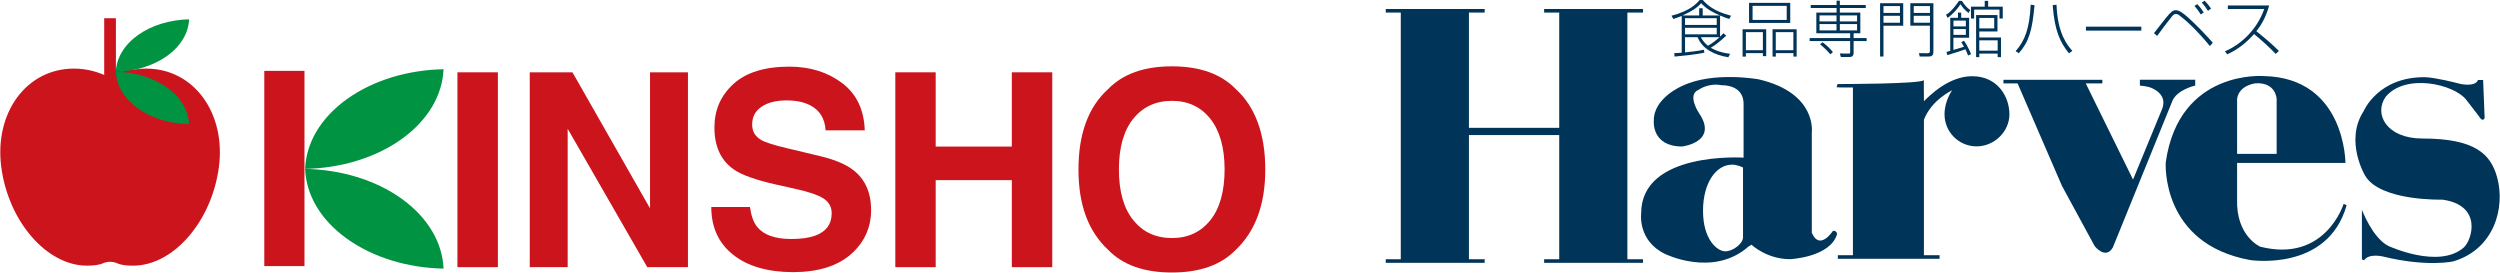
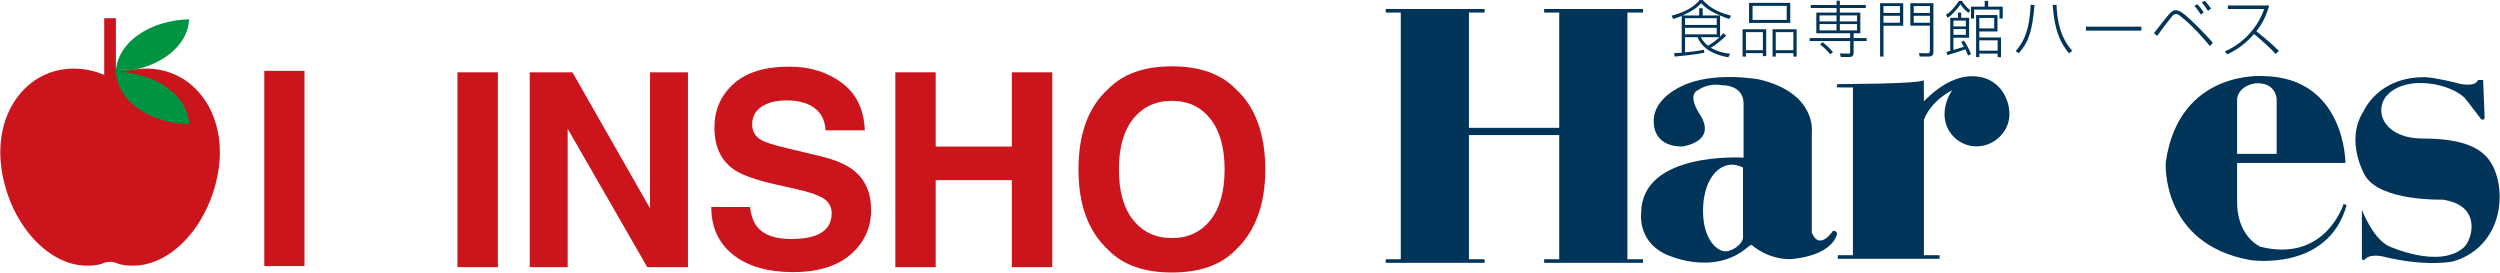
<svg xmlns="http://www.w3.org/2000/svg" id="b" width="140.24mm" height="15.29mm" viewBox="0 0 397.52 43.35">
  <defs>
    <style>.d{fill:#cc141c;}.e{fill:#003559;}.f{fill:#009342;}</style>
  </defs>
  <g id="c">
    <path class="e" d="M273.52,5.83c.26-.23.39-.4.52-.55l.46.39c-1.01.94-1.69,1.48-2.45,1.92.2.13,1.18.74,3.07.97l-.29.55c-2.13-.37-4.08-1.23-4.88-3.19h-2v2.41c.96-.09,2.06-.22,2.99-.42l.09.46c-1.22.3-3.91.56-4.74.63l-.06-.55c.31-.01.62-.02,1.19-.07V2.53c-.61.26-1.01.38-1.34.49l-.28-.52c3.02-.79,4.03-1.97,4.48-2.51h.48c.72.8,1.78,1.8,4.51,2.51l-.29.52c-.53-.17-.95-.33-1.46-.55v3.35ZM272.99,2.89h-5.04v1.08h5.04v-1.08ZM272.99,4.42h-5.04v1.04h5.04v-1.04ZM273.48,2.46v-.02c-1.06-.43-2.12-1.01-2.97-1.93-.63.72-1.54,1.33-2.93,1.93v.02h2.62v-1.15h.56v1.15h2.74ZM270.47,5.92c.16.29.41.77,1.12,1.36.67-.38,1.27-.84,1.84-1.36h-2.96Z" />
    <path class="e" d="M284.68.46v3.19h-6.55V.46h6.55ZM278.69.93v2.24h5.43V.93h-5.43ZM280.86,4.65v4.28h-.53v-.48h-2.7v.55h-.53v-4.35h3.76ZM277.63,5.11v2.87h2.7v-2.87h-2.7ZM285.7,4.65v4.35h-.51v-.55h-2.8v.55h-.52v-4.35h3.84ZM282.38,5.11v2.87h2.8v-2.87h-2.8Z" />
    <path class="e" d="M292.57.11v.69h4.12v.47h-4.12v.73h3.26v3.29h-1.07v.76h2.07v.48h-2.07v1.88c0,.66-.47.66-.8.66h-1.23l-.16-.57,1.33.02c.31,0,.31-.02.31-.25v-1.74h-6.44v-.48h6.44v-.76h-5.38v-3.29h3.22v-.73h-4.11v-.47h4.11V.11h.53ZM292.04,2.45h-2.7v.95h2.7v-.95ZM292.04,3.83h-2.7v1h2.7v-1ZM295.31,2.45h-2.74v.95h2.74v-.95ZM295.31,3.83h-2.74v1h2.74v-1ZM291.05,8.64c-.54-.66-1.08-1.15-1.62-1.58l.38-.35c.45.33,1.18.95,1.66,1.58l-.42.35Z" />
    <path class="e" d="M302.65.51v3.58h-3.14v4.9h-.54V.51h3.68ZM299.51.97v1.09h2.62V.97h-2.62ZM299.51,2.51v1.11h2.62v-1.11h-2.62ZM307.45.51v7.62c0,.43-.01.86-.77.86h-1.41l-.12-.54,1.33.02c.41,0,.41-.16.41-.46v-3.93h-3.11V.51h3.66ZM304.32.97v1.09h2.58V.97h-2.58ZM304.32,2.51v1.11h2.58v-1.11h-2.58Z" />
    <path class="e" d="M318.21,9.09h-.54v-.57h-2.92v.57h-.51V2.4h3.4v2.6h-2.89v.96h3.45v3.15ZM316.16.14v.92h2.32v1.89h-.52v-1.42h-4.03v1.42h-.5v-1.89h2.18V.14h.55ZM317.12,2.85h-2.37v1.67h2.37v-1.67ZM317.67,6.41h-2.92v1.65h2.92v-1.65ZM312.31,6.48c.41.53.89,1.52,1.13,2.13l-.48.22c-.08-.24-.19-.53-.42-.99-.32.12-2.07.71-2.88.93l-.13-.51c.1-.02.52-.14.6-.17V2.83h1.23v-.83h.51v.83h1.26v3.17h-2.5v1.94c.9-.26,1.07-.31,1.68-.5-.24-.44-.3-.52-.43-.73l.41-.23ZM312.61,3.28h-1.97v.92h1.97v-.92ZM312.61,4.62h-1.97v.93h1.97v-.93ZM309.45,2.34c.84-.4,1.91-1.95,2.06-2.2h.47c.44.67.75,1.02,1.33,1.48l-.28.44c-.67-.5-1.07-1.06-1.27-1.39-.4.66-1.28,1.64-2.04,2.18l-.27-.51Z" />
    <path class="e" d="M320.53,8.13c1.47-1.65,2.22-3.62,2.39-7.38l.61.07c-.35,3.96-.87,5.82-2.5,7.65l-.51-.34ZM327.03.75c.16,4.57,1.73,6.46,2.52,7.34l-.54.39c-1.39-1.72-2.28-3.55-2.59-7.66l.6-.07Z" />
    <path class="e" d="M340.52,4.24v.63h-8.81v-.63h8.81Z" />
    <path class="e" d="M342.53,5.27c.32-.4,1.62-2.08,1.91-2.43.77-.93,1.08-1.22,1.57-1.22.6,0,1.33.63,1.92,1.14,1.04.9,3.13,3.06,3.96,4.04l-.47.52c-2.2-2.68-3.98-4.24-4.88-4.9-.1-.08-.3-.2-.52-.2-.23,0-.41.12-.63.39-.6.73-1.87,2.42-2.35,3.1l-.51-.43ZM349.97,2.3c-.34-.56-.72-1.04-1-1.36l.46-.28c.35.38.7.81,1.02,1.31l-.47.33ZM351.12,1.73c-.28-.46-.64-.93-.98-1.33l.44-.29c.18.18.56.56,1.03,1.26l-.49.35Z" />
    <path class="e" d="M361.89,8.57c-.9-.96-2.58-2.48-3.45-3.16-1.17,1.36-2.61,2.48-4.25,3.23l-.38-.47c2.21-.94,4.95-3.08,6.26-6.74h-5.79v-.56h6.57c-.4,1.49-1.06,2.9-2.04,4.09,1.77,1.42,2.56,2.12,3.59,3.14l-.49.46Z" />
    <polygon class="e" points="261.27 2 261.27 1.43 245.54 1.43 245.54 2 247.94 2 247.94 20.33 233.58 20.33 233.58 2 236.08 2 236.08 1.43 220.35 1.43 220.35 2 222.74 2 222.74 41.23 220.35 41.23 220.35 41.8 236.08 41.8 236.08 41.23 233.58 41.23 233.58 21.48 247.94 21.48 247.94 41.23 245.54 41.23 245.54 41.8 261.27 41.8 261.27 41.23 258.78 41.23 258.78 2 261.27 2" />
    <path class="e" d="M277.26,25.08v-8.73c-.13-2.97-3.47-2.79-3.47-2.79-2.14-.43-3.68.72-3.68.72-1.92.77.06,3.71.06,3.71,3.14,4.61-2.68,5.31-2.68,5.31-4.89,0-4.51-4.06-4.51-4.06-.09-3.65,4.51-5.57,4.51-5.57,4.95-2.38,12.18-1.05,12.18-1.05,9.31,2.17,8.44,8.44,8.44,8.44v15.95c1.25,2.97,3.36-.29,3.36-.29.57-.1.67.47.67.47-1.05,3.74-7.48,4.03-7.48,4.03-3.74,0-6.14-2.3-6.14-2.3l-.48.29c-5.66,4.99-13.33,1.15-13.33,1.15-4.32-2.12-3.74-6.43-3.74-6.43,0-9.92,16.29-8.86,16.29-8.86ZM275.41,26.19c-2.43,0-4.6,2.75-4.6,7.34s2.27,6.44,3.54,6.44,2.82-1.27,2.82-2.2v-11.13s-.91-.46-1.76-.46Z" />
    <path class="e" d="M310.43,14.36s-3.29,1.52-4.49,4.7v21.53h2.49v.57h-16.18v-.57h2.4V13.91c-1.5.01-2.55,0-2.59-.03l.13-.51s13.48,0,13.74-.64v1.95h.01v1.42c.86-.85,3.93-3.98,7.67-3.98,4.11,0,5.93,3.32,5.93,6.06s-2.4,5.1-5.22,5.1-5.1-2.28-5.1-5.1c0-2.17,1.2-3.8,1.2-3.8Z" />
-     <path class="e" d="M345.42,16.15l-9.43,23.2c-1.15,2.01-2.88-.19-2.88-.19l-5.21-9.59-7.06-16.31h-2.25v-.57h15.73v.57h-2.64l7.52,15.3,4.68-11.36c.45-1.32-.1-2.46-1.64-3.17-.74-.34-1.95-.42-1.95-.42v-.93h8.8v.93s-2.93.63-3.67,2.53Z" />
    <path class="e" d="M355.75,31.66c-.19,5.95,3.7,7.58,3.7,7.58,10.36,2.6,13.24-6.81,13.24-6.81l.48.2c-2.97,10.65-15.34,8.73-15.34,8.73-14.29-2.59-13.43-15.54-13.43-15.54,2.11-14.87,15.63-13.72,15.63-13.72,12.95.29,12.95,13.81,12.95,13.81h-17.23v5.75ZM355.75,24.47h6.29v-8.73s-.09-2.69-3.36-2.49c0,0-2.65.28-2.93,2.49v8.73Z" />
    <path class="e" d="M391.14,13.32s2.45.6,2.93-.6h.81l.24,6.05s-.26.77-.89-.25c0,0-.14-.22-2.06-2.68-1.93-2.45-9.64-4.25-12.8-.43-1.91,2.73.15,6.62,5.85,6.62,8.32,0,10.86,2.44,11.88,6.15,1.35,4.86-.47,11.44-6.93,13.38,0,0-4.08.98-11.25-.77,0,0-2.21-.54-2.97.6l-.35-.13v-7.9s1.67,4.48,4.22,5.76c0,0,8.02,3.73,11.98.24,1.34-1.19,3.01-6.73-3.4-7.61,0,0-9.85.29-12.28-3.8,0,0-3.32-5.53-.25-10.26,0,0,2.3-5.53,9.84-5.41,1.58.07,4.59.8,5.44,1.04Z" />
    <rect class="d" x="41.99" y="11.27" width="6.39" height="31.05" />
-     <path class="f" d="M48.48,26.86c5.58-.11,11.12-1.7,15.39-4.77,4.26-3.07,6.46-7.06,6.63-11.08-5.59.11-11.12,1.7-15.39,4.77-4.27,3.07-6.47,7.06-6.63,11.08Z" />
-     <path class="f" d="M48.48,26.86c5.58.11,11.12,1.7,15.39,4.77,4.26,3.08,6.46,7.06,6.63,11.09-5.59-.11-11.12-1.71-15.39-4.77-4.27-3.07-6.47-7.06-6.63-11.09Z" />
    <rect class="d" x="17.75" y="11.07" width="3.61" height="2.2" />
    <path class="d" d="M17.46,12.37c1.75-.94,3.71-1.46,5.76-1.46,7.52,0,12.69,7.02,11.55,15.67-1.15,8.66-7.25,15.67-13.63,15.67-.9,0-1.81-.05-2.61-.4-.33-.14-.69-.21-1.07-.21s-.74.07-1.06.21c-.81.34-1.72.4-2.62.4-6.38,0-12.48-7.01-13.62-15.67-1.14-8.66,4.02-15.67,11.55-15.67,2.05,0,4.01.53,5.75,1.46Z" />
    <rect class="d" x="16.53" y="2.9" width="1.86" height="17.01" />
    <path class="f" d="M18.38,11.41c2.96-.06,5.89-.89,8.14-2.51,2.26-1.62,3.42-3.71,3.51-5.83-2.95.07-5.88.9-8.14,2.51-2.25,1.62-3.42,3.71-3.51,5.83Z" />
    <path class="f" d="M18.38,11.41c2.96.06,5.89.89,8.14,2.51,2.26,1.62,3.42,3.71,3.51,5.83-2.95-.06-5.88-.89-8.14-2.51-2.25-1.61-3.42-3.71-3.51-5.83Z" />
    <path class="d" d="M72.71,11.5v30.99h6.43V11.5h-6.43Z" />
    <path class="d" d="M90.24,42.49v-22.01l12.66,22.01h6.47V11.5h-6.03v21.64l-12.34-21.64h-6.79v30.99h6.03Z" />
    <path class="d" d="M113.05,32.92h6.18c.2,1.42.58,2.47,1.16,3.18,1.05,1.28,2.85,1.91,5.41,1.91,1.52,0,2.76-.17,3.72-.5,1.81-.64,2.71-1.84,2.71-3.6,0-1.02-.45-1.81-1.34-2.37-.9-.55-2.31-1.03-4.22-1.45l-3.28-.74c-3.22-.72-5.46-1.52-6.68-2.37-2.09-1.43-3.13-3.67-3.13-6.71,0-2.78,1.01-5.08,3.03-6.92,2.01-1.83,4.98-2.75,8.89-2.75,3.27,0,6.05.86,8.36,2.59,2.31,1.73,3.52,4.24,3.63,7.54h-6.23c-.11-1.86-.92-3.19-2.44-3.98-1.01-.52-2.26-.78-3.76-.78-1.67,0-3,.34-3.99,1.01-1,.68-1.49,1.61-1.49,2.82,0,1.11.49,1.93,1.47,2.48.63.37,1.97.79,4.03,1.28l5.34,1.28c2.34.56,4.11,1.31,5.3,2.25,1.85,1.46,2.78,3.57,2.78,6.33s-1.09,5.18-3.25,7.05c-2.17,1.87-5.23,2.81-9.18,2.81s-7.21-.92-9.52-2.77c-2.32-1.84-3.47-4.37-3.47-7.6Z" />
    <path class="d" d="M148.77,42.49h-6.42V11.5h6.42v11.81h12.11v-11.81h6.43v30.99h-6.43v-13.84h-12.11v13.84Z" />
    <path class="d" d="M180.2,35.02c-1.53-1.89-2.29-4.59-2.29-8.07s.76-6.18,2.29-8.07c1.53-1.89,3.57-2.84,6.14-2.84s4.6.95,6.11,2.85c1.5,1.9,2.27,4.59,2.27,8.06s-.76,6.19-2.27,8.07c-1.51,1.89-3.54,2.84-6.11,2.84s-4.61-.95-6.14-2.84ZM196.5,14.17c-2.34-2.41-5.73-3.62-10.16-3.62s-7.81,1.21-10.15,3.62c-3.14,2.85-4.71,7.11-4.71,12.78s1.57,9.83,4.71,12.78c2.34,2.41,5.72,3.61,10.15,3.61s7.82-1.2,10.16-3.61c3.12-2.96,4.69-7.22,4.69-12.78s-1.56-9.94-4.69-12.78Z" />
  </g>
</svg>